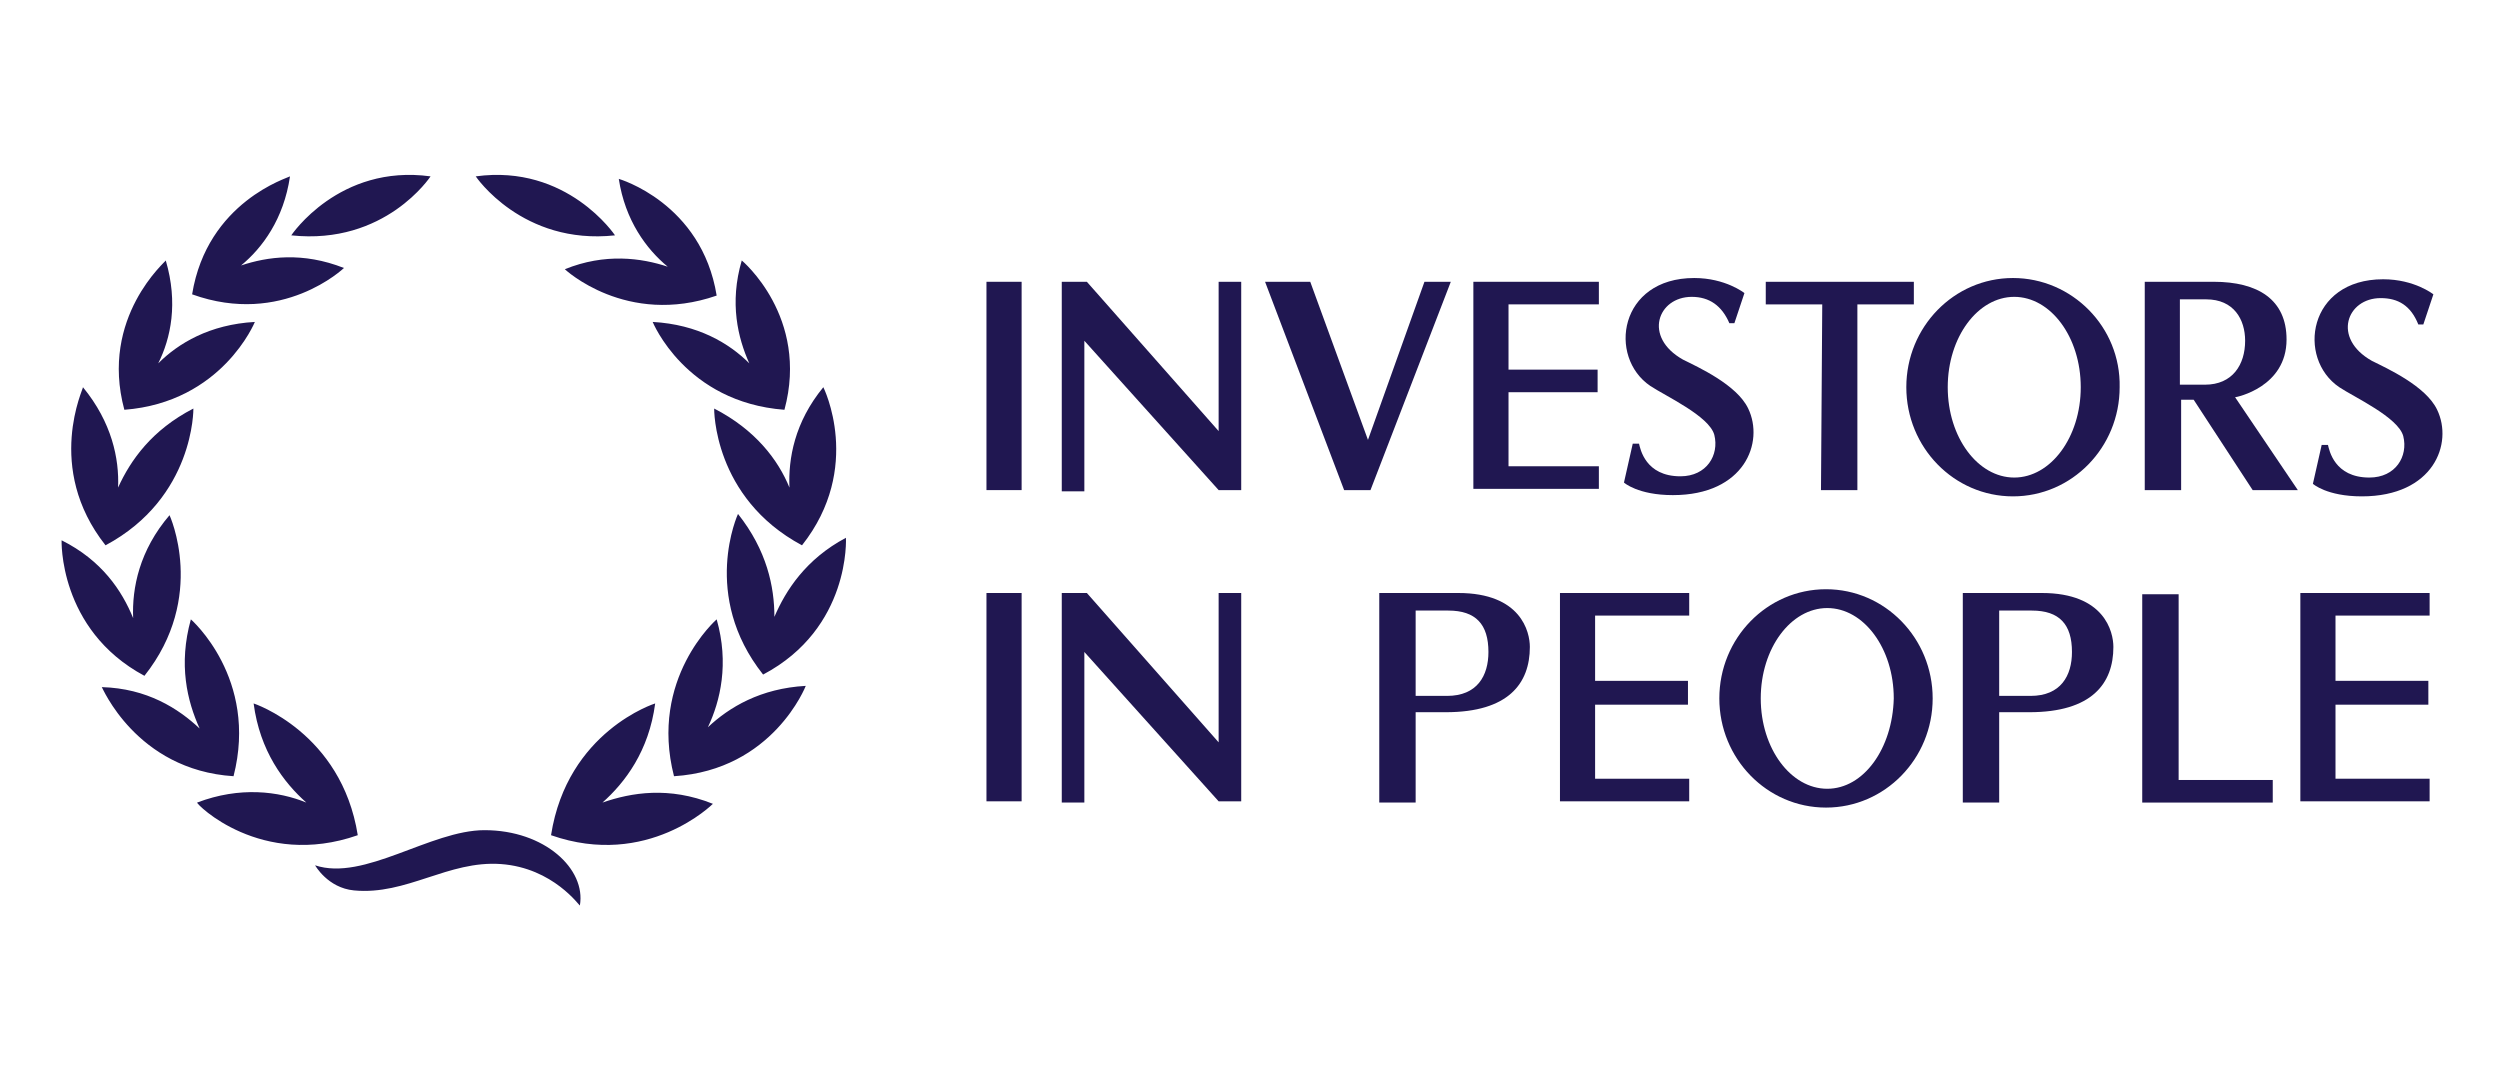
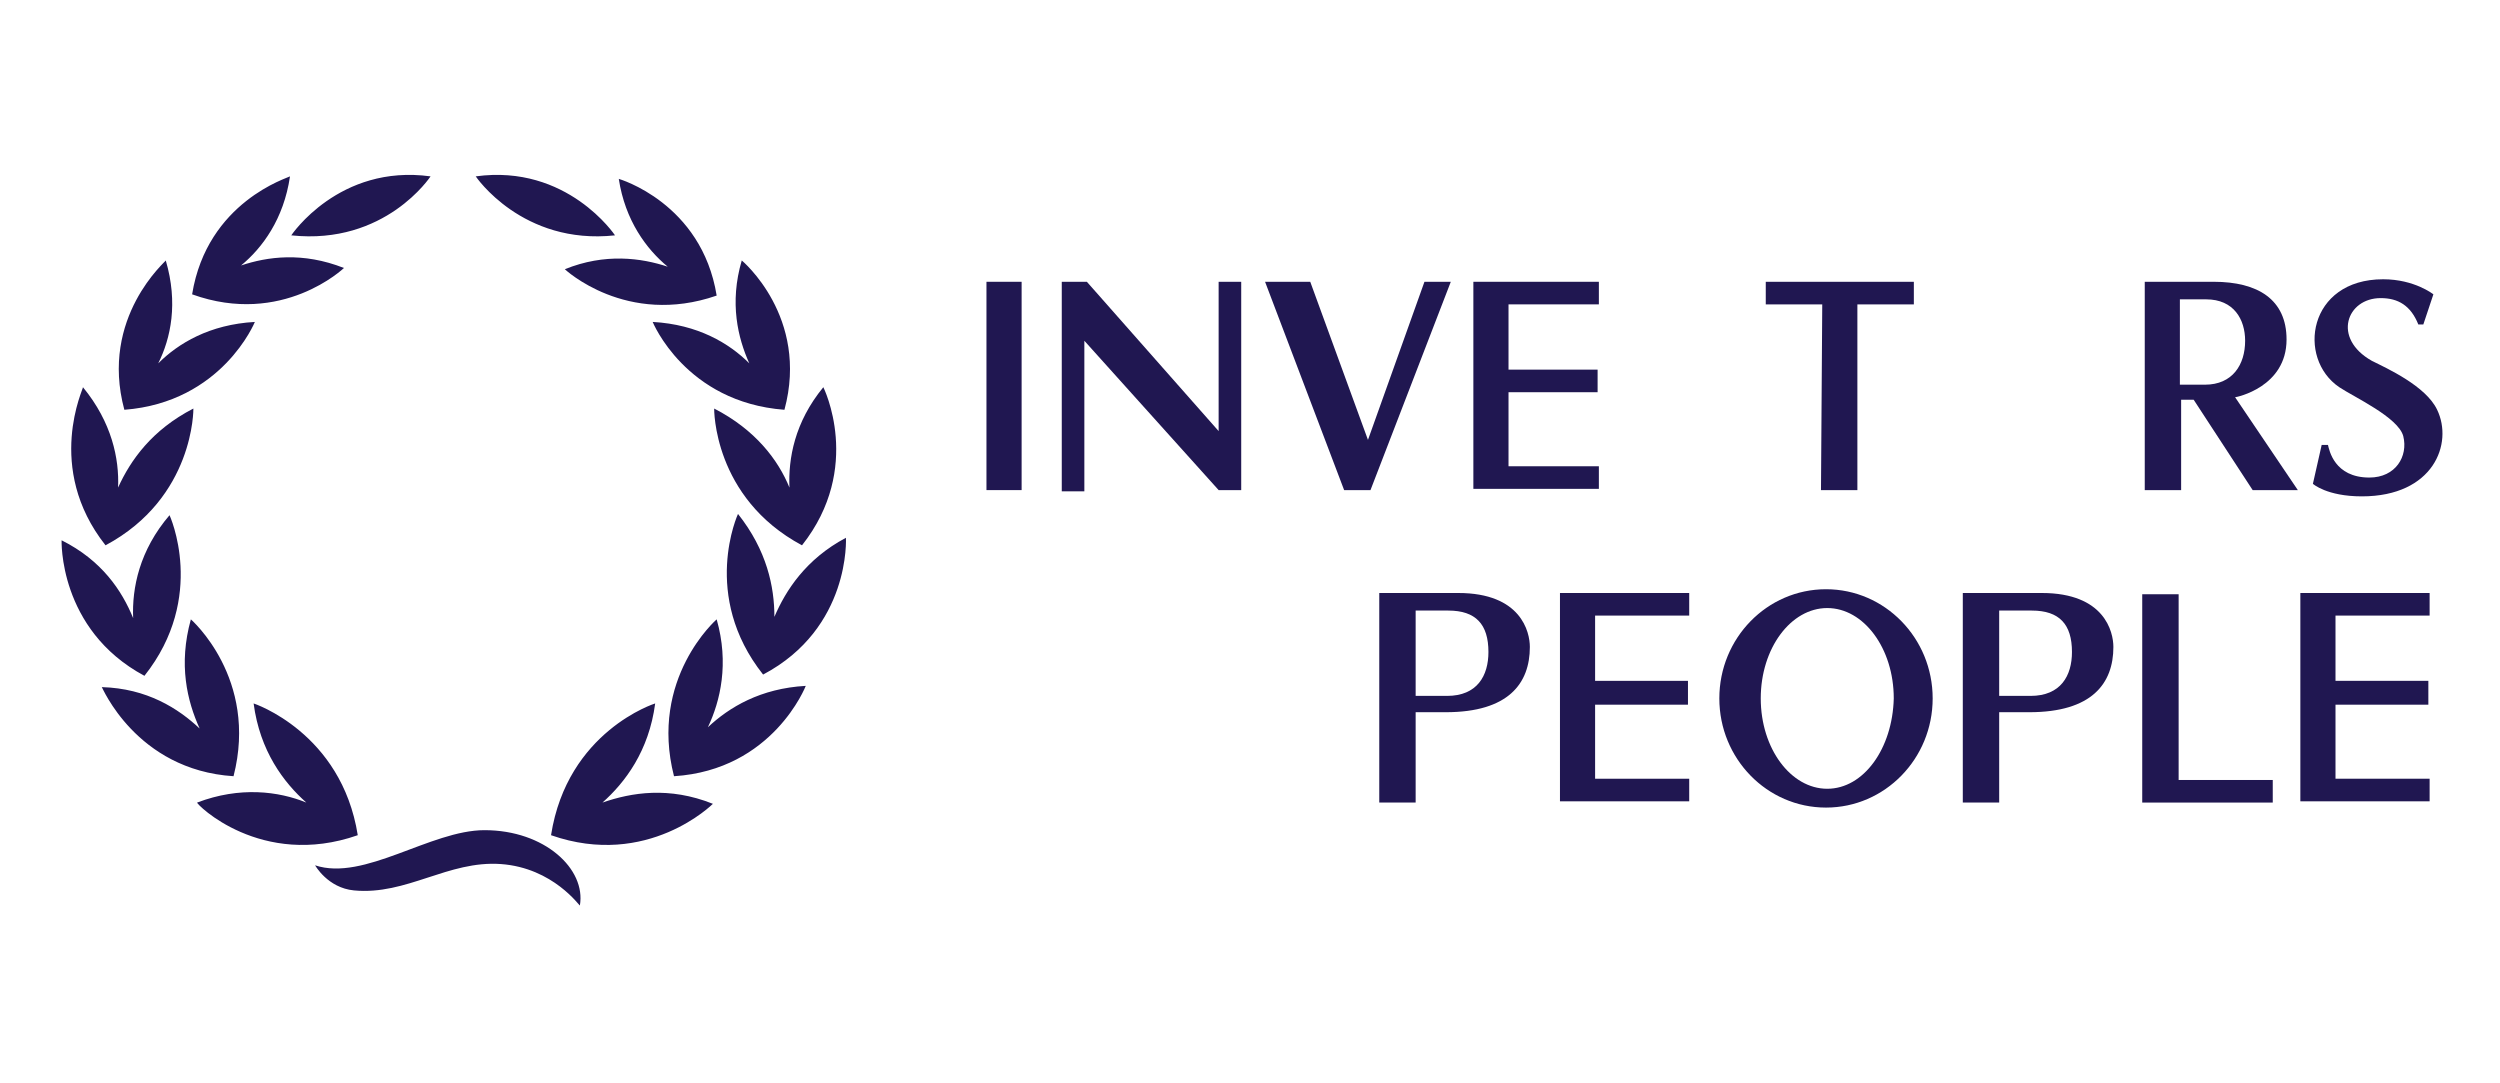
<svg xmlns="http://www.w3.org/2000/svg" width="150" height="65" viewBox="0 0 150 65" fill="none">
-   <path d="M61.297 35.58H59.188V48.079H61.297V35.58Z" fill="#201751" />
  <path d="M93.598 35.58H101.353V36.935H95.706V40.851H101.278V42.281H95.706V46.724H101.353V48.079H93.598V35.58Z" fill="#201751" />
  <path d="M138.021 35.58H145.777V36.935H140.13V40.85H145.701V42.281H140.13V46.723H145.777V48.079H138.021V35.58Z" fill="#201751" />
  <path d="M109.56 35.354C106.021 35.354 103.16 38.291 103.16 41.905C103.16 45.519 106.021 48.455 109.56 48.455C113.099 48.455 115.96 45.519 115.96 41.905C115.96 38.291 113.099 35.354 109.56 35.354ZM109.635 47.326C107.452 47.326 105.645 44.916 105.645 41.905C105.645 38.893 107.452 36.483 109.635 36.483C111.819 36.483 113.626 38.893 113.626 41.905C113.551 44.916 111.819 47.326 109.635 47.326Z" fill="#201751" />
-   <path d="M63.706 35.58H65.212L73.118 44.54V35.58H74.473V48.079H73.118L65.061 39.119V48.154H63.706" fill="#201751" />
  <path d="M128.534 35.655H130.718V46.799H136.365V48.154H128.534V35.655Z" fill="#201751" />
  <path d="M82.756 35.58C82.756 35.58 87.048 35.58 87.499 35.58C91.264 35.58 91.791 37.914 91.791 38.818C91.791 41.001 90.511 42.733 86.746 42.733H84.939V48.154H82.756V35.58ZM86.897 36.634C86.295 36.634 85.466 36.634 84.939 36.634C84.939 37.161 84.939 41.754 84.939 41.754C84.939 41.754 86.746 41.754 86.822 41.754C88.629 41.754 89.306 40.55 89.306 39.119C89.306 37.462 88.553 36.634 86.897 36.634Z" fill="#201751" />
  <path d="M117.768 35.58C117.768 35.58 122.059 35.58 122.511 35.58C126.276 35.58 126.803 37.914 126.803 38.818C126.803 41.001 125.523 42.733 121.758 42.733H119.951V48.154H117.768V35.58ZM121.909 36.634C121.306 36.634 120.478 36.634 119.951 36.634C119.951 37.161 119.951 41.754 119.951 41.754C119.951 41.754 121.758 41.754 121.833 41.754C123.641 41.754 124.318 40.549 124.318 39.119C124.318 37.462 123.565 36.634 121.909 36.634Z" fill="#201751" />
  <path d="M61.297 16.907H59.188V29.406H61.297V16.907Z" fill="#201751" />
-   <path d="M120.779 16.681C117.24 16.681 114.379 19.618 114.379 23.232C114.379 26.846 117.24 29.782 120.779 29.782C124.318 29.782 127.179 26.846 127.179 23.232C127.254 19.618 124.318 16.681 120.779 16.681ZM120.854 28.653C118.671 28.653 116.864 26.244 116.864 23.232C116.864 20.22 118.671 17.811 120.854 17.811C123.038 17.811 124.845 20.22 124.845 23.232C124.845 26.244 123.038 28.653 120.854 28.653Z" fill="#201751" />
  <path d="M63.706 16.907H65.212L73.118 25.867V16.907H74.473V29.406H73.118L65.061 20.446V29.481H63.706" fill="#201751" />
  <path d="M85.467 16.907H87.048L82.229 29.406H80.648L75.904 16.907H78.615L82.078 26.394L85.467 16.907Z" fill="#201751" />
  <path d="M88.402 16.907H95.932V18.262H90.511V22.178H95.856V23.533H90.511V27.976H95.932V29.331H88.402V16.907Z" fill="#201751" />
  <path d="M109.335 18.262H105.946V16.907H114.831V18.262H111.443V29.406H109.259L109.335 18.262Z" fill="#201751" />
  <path d="M135.16 29.406H137.87L134.106 23.834C134.181 23.834 137.193 23.232 137.193 20.371C137.193 17.961 135.461 16.907 132.826 16.907C132.374 16.907 128.685 16.907 128.685 16.907V29.406H130.868V23.985H131.621L135.16 29.406ZM130.793 17.961H132.374C134.03 17.961 134.708 19.166 134.708 20.446C134.708 21.877 133.955 23.081 132.299 23.081C132.223 23.081 130.793 23.081 130.793 23.081V17.961Z" fill="#201751" />
  <path fill-rule="evenodd" clip-rule="evenodd" d="M14.012 46.573C15.518 40.7 11.452 37.161 11.452 37.161C10.699 39.872 11.226 42.055 11.979 43.712C10.699 42.507 8.817 41.302 6.106 41.227C6.106 41.152 8.139 46.196 14.012 46.573ZM21.466 50.112C20.487 43.938 15.217 42.206 15.217 42.206C15.593 45.067 17.024 46.949 18.379 48.154C16.723 47.476 14.389 47.175 11.829 48.154C11.753 48.229 15.668 52.145 21.466 50.112ZM8.666 40.549C12.431 35.806 10.172 30.912 10.172 30.912C8.365 33.02 7.913 35.279 7.989 37.086C7.311 35.429 6.106 33.622 3.697 32.418C3.697 32.342 3.471 37.764 8.666 40.549ZM6.332 32.719C11.678 29.858 11.603 24.512 11.603 24.512C9.118 25.792 7.838 27.599 7.085 29.255C7.16 27.523 6.709 25.34 4.977 23.232C5.052 23.232 2.643 28.05 6.332 32.719ZM7.461 24.587C13.334 24.135 15.292 19.316 15.292 19.316C12.582 19.467 10.699 20.596 9.494 21.801C10.247 20.295 10.699 18.187 9.946 15.627C10.021 15.627 5.956 19.015 7.461 24.587ZM11.527 17.66C16.948 19.618 20.638 16.079 20.638 16.079C18.153 15.1 16.045 15.401 14.464 15.928C15.744 14.874 17.024 13.142 17.4 10.582C17.325 10.658 12.431 12.088 11.527 17.66ZM25.833 10.582C20.337 9.829 17.476 14.121 17.476 14.121C23.123 14.723 25.833 10.582 25.833 10.582ZM43 37.161C43 37.161 38.934 40.7 40.44 46.573C46.389 46.196 48.346 41.152 48.346 41.152C45.636 41.302 43.753 42.432 42.473 43.636C43.226 42.055 43.753 39.796 43 37.161ZM36.148 48.154C37.504 46.949 38.934 45.067 39.311 42.206C39.311 42.206 34.04 43.862 33.062 50.112C38.859 52.145 42.774 48.229 42.774 48.229C40.139 47.175 37.88 47.552 36.148 48.154ZM46.464 37.011C46.464 35.203 46.012 33.02 44.28 30.836C44.28 30.836 42.022 35.73 45.786 40.474C51.057 37.688 50.756 32.267 50.756 32.267C48.346 33.547 47.142 35.429 46.464 37.011ZM47.367 29.255C46.69 27.599 45.334 25.792 42.85 24.512C42.85 24.512 42.774 29.858 48.12 32.719C51.81 28.05 49.4 23.232 49.4 23.232C47.669 25.34 47.292 27.523 47.367 29.255ZM39.16 19.316C39.16 19.316 41.118 24.135 47.066 24.587C48.572 19.015 44.506 15.627 44.506 15.627C43.753 18.187 44.28 20.295 44.958 21.801C43.753 20.596 41.871 19.467 39.16 19.316ZM40.064 16.003C38.483 15.476 36.299 15.175 33.89 16.154C33.89 16.154 37.579 19.618 43 17.735C42.097 12.164 37.127 10.733 37.127 10.733C37.504 13.218 38.784 14.949 40.064 16.003ZM36.901 14.121C36.901 14.121 34.04 9.829 28.544 10.582C28.544 10.582 31.33 14.723 36.901 14.121ZM29.071 49.81C25.833 49.81 21.843 52.898 18.906 51.919C18.906 51.919 19.659 53.274 21.24 53.425C24.403 53.726 26.887 51.618 30.05 51.843C33.212 52.069 34.793 54.404 34.793 54.328C35.17 52.145 32.685 49.81 29.071 49.81Z" fill="#201751" />
-   <path d="M101.503 17.811C99.47 17.811 98.567 20.22 100.976 21.575C101.88 22.027 104.214 23.081 104.892 24.512C105.87 26.545 104.666 29.707 100.374 29.707C98.266 29.707 97.438 28.954 97.438 28.954L97.965 26.62H98.341C98.416 26.921 98.718 28.578 100.826 28.578C102.407 28.578 103.16 27.298 102.859 26.093C102.557 24.963 99.922 23.759 99.019 23.156C96.459 21.425 97.136 16.681 101.654 16.681C103.536 16.681 104.666 17.585 104.666 17.585L104.063 19.392H103.762C103.31 18.338 102.557 17.811 101.503 17.811Z" fill="#201751" />
  <path d="M142.84 17.886C140.807 17.886 139.904 20.295 142.313 21.651C143.217 22.102 145.551 23.156 146.229 24.587C147.207 26.62 146.003 29.782 141.711 29.782C139.603 29.782 138.774 29.029 138.774 29.029L139.301 26.695H139.678C139.753 26.996 140.054 28.653 142.163 28.653C143.744 28.653 144.497 27.373 144.196 26.168C143.894 25.039 141.259 23.834 140.356 23.232C137.796 21.5 138.473 16.756 142.991 16.756C144.873 16.756 146.003 17.66 146.003 17.66L145.4 19.467H145.099C144.647 18.337 143.894 17.886 142.84 17.886Z" fill="#201751" />
</svg>